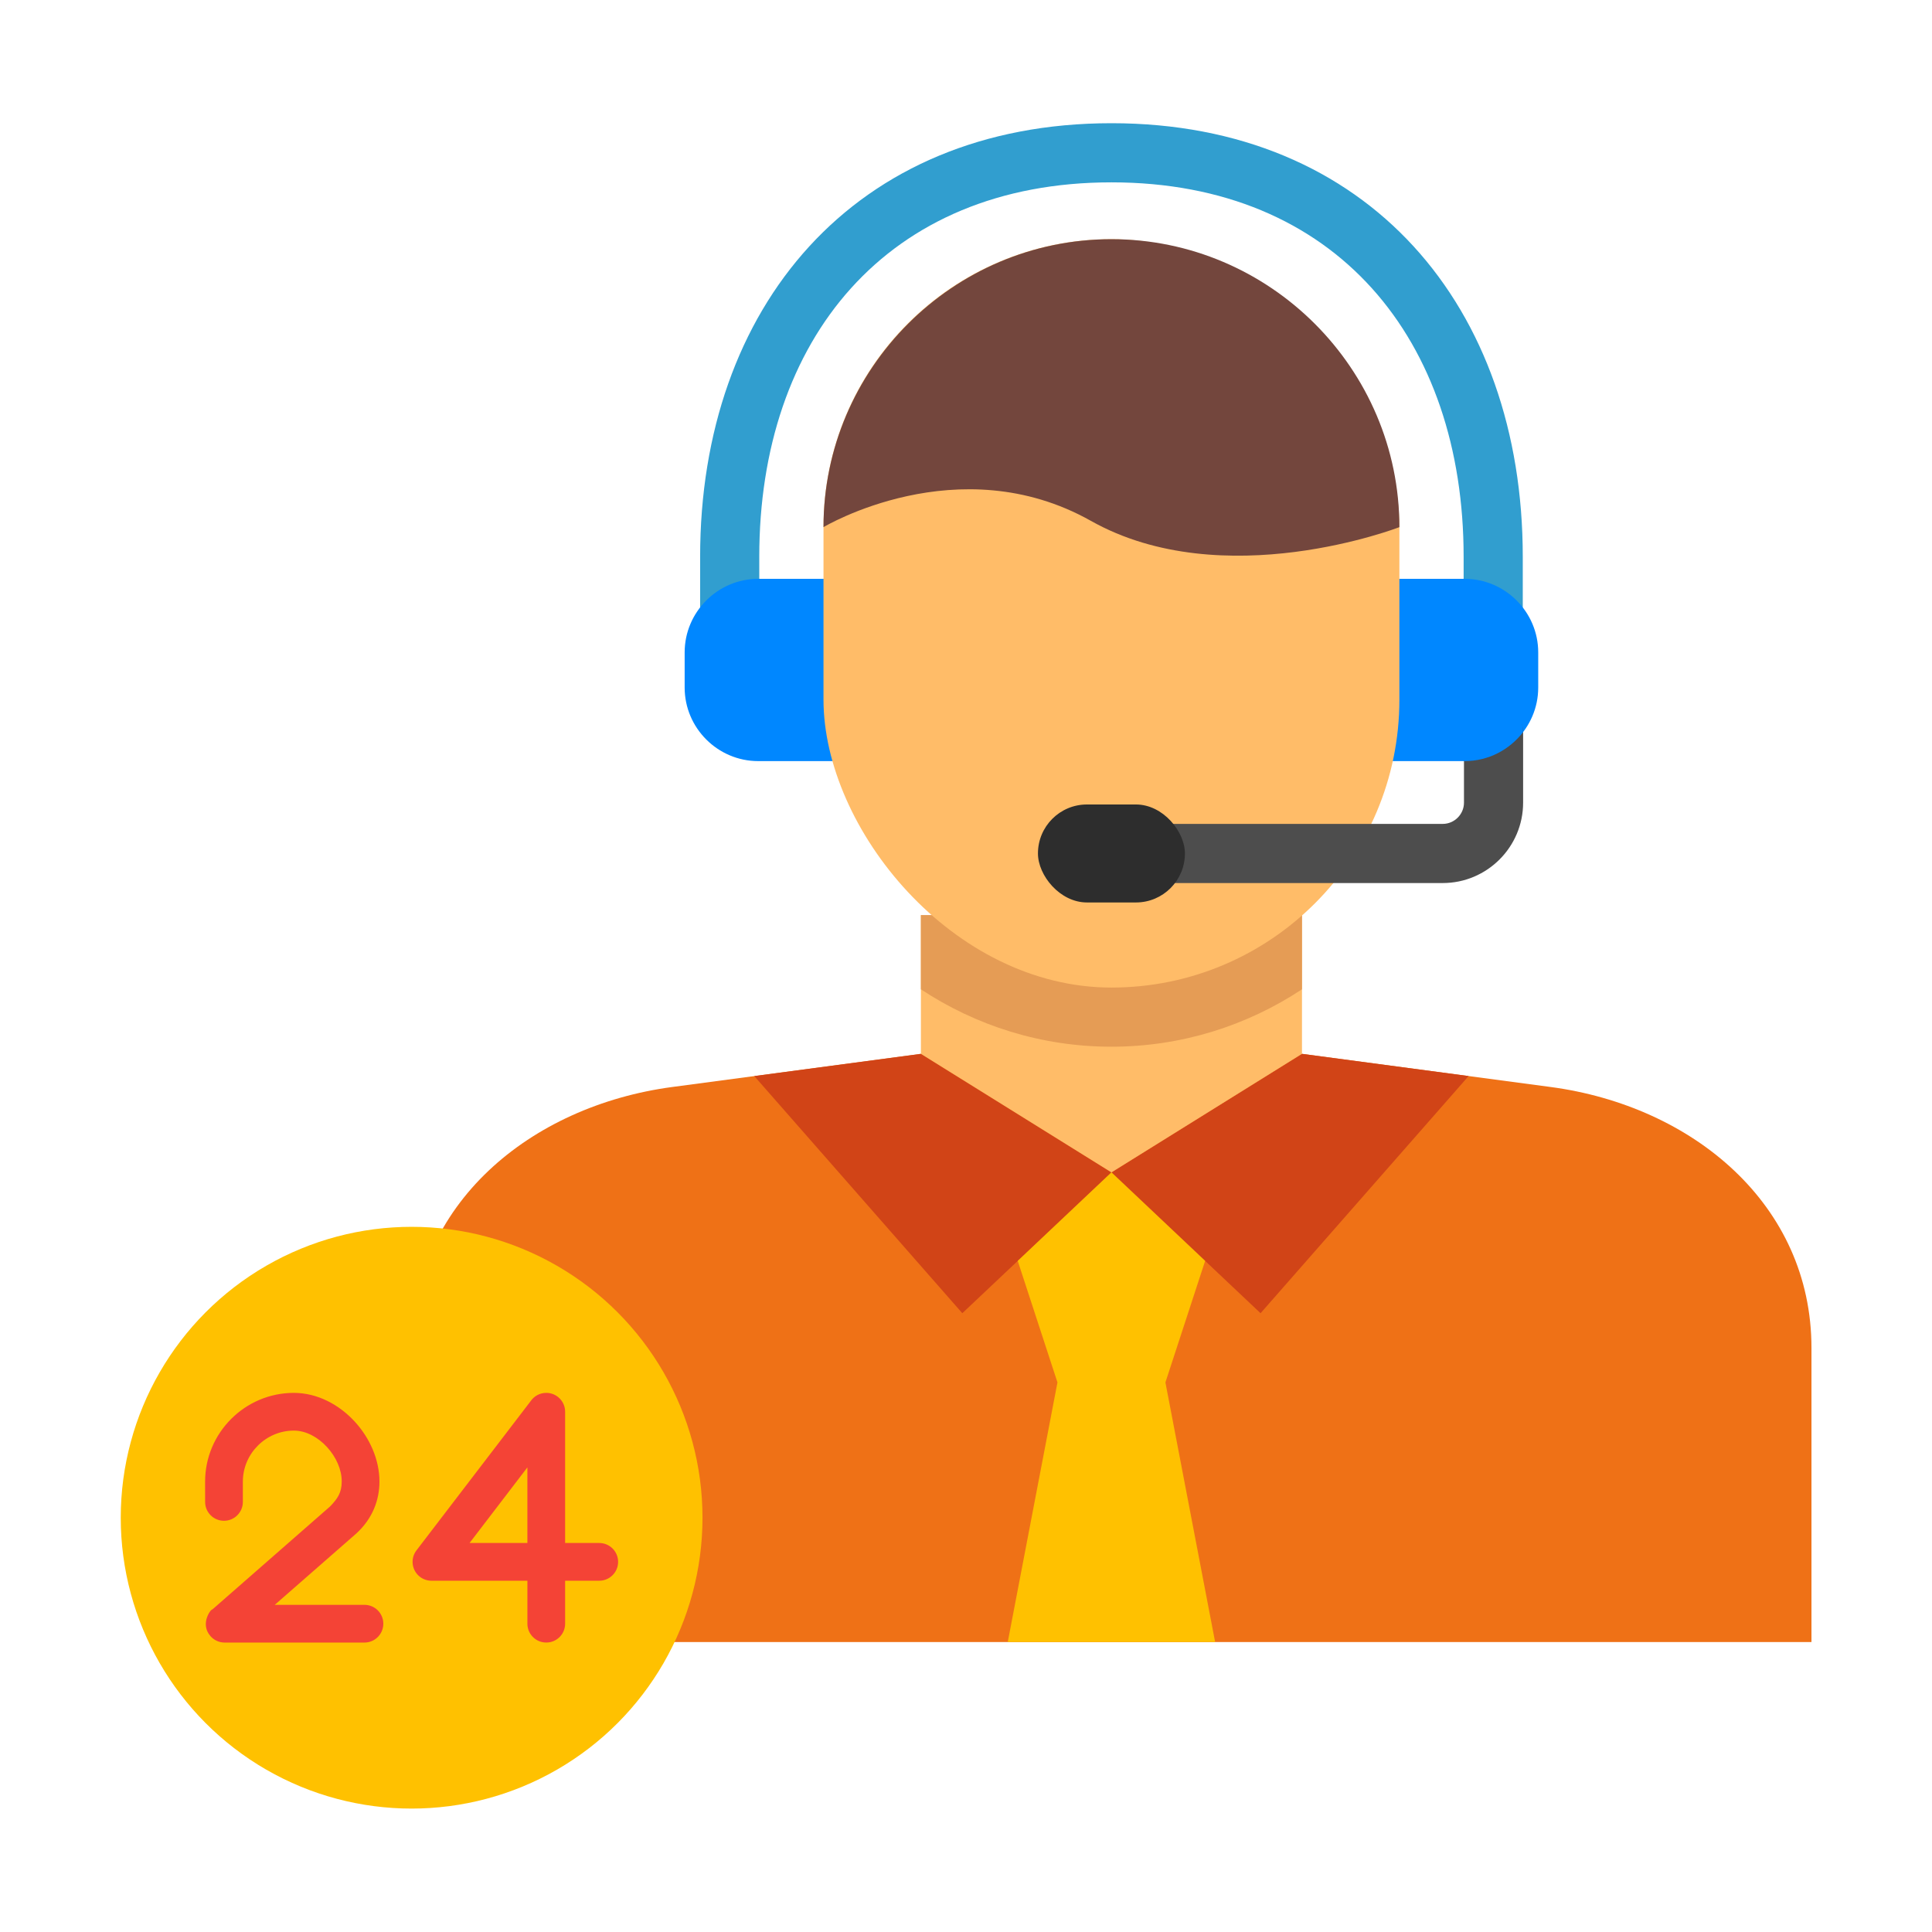
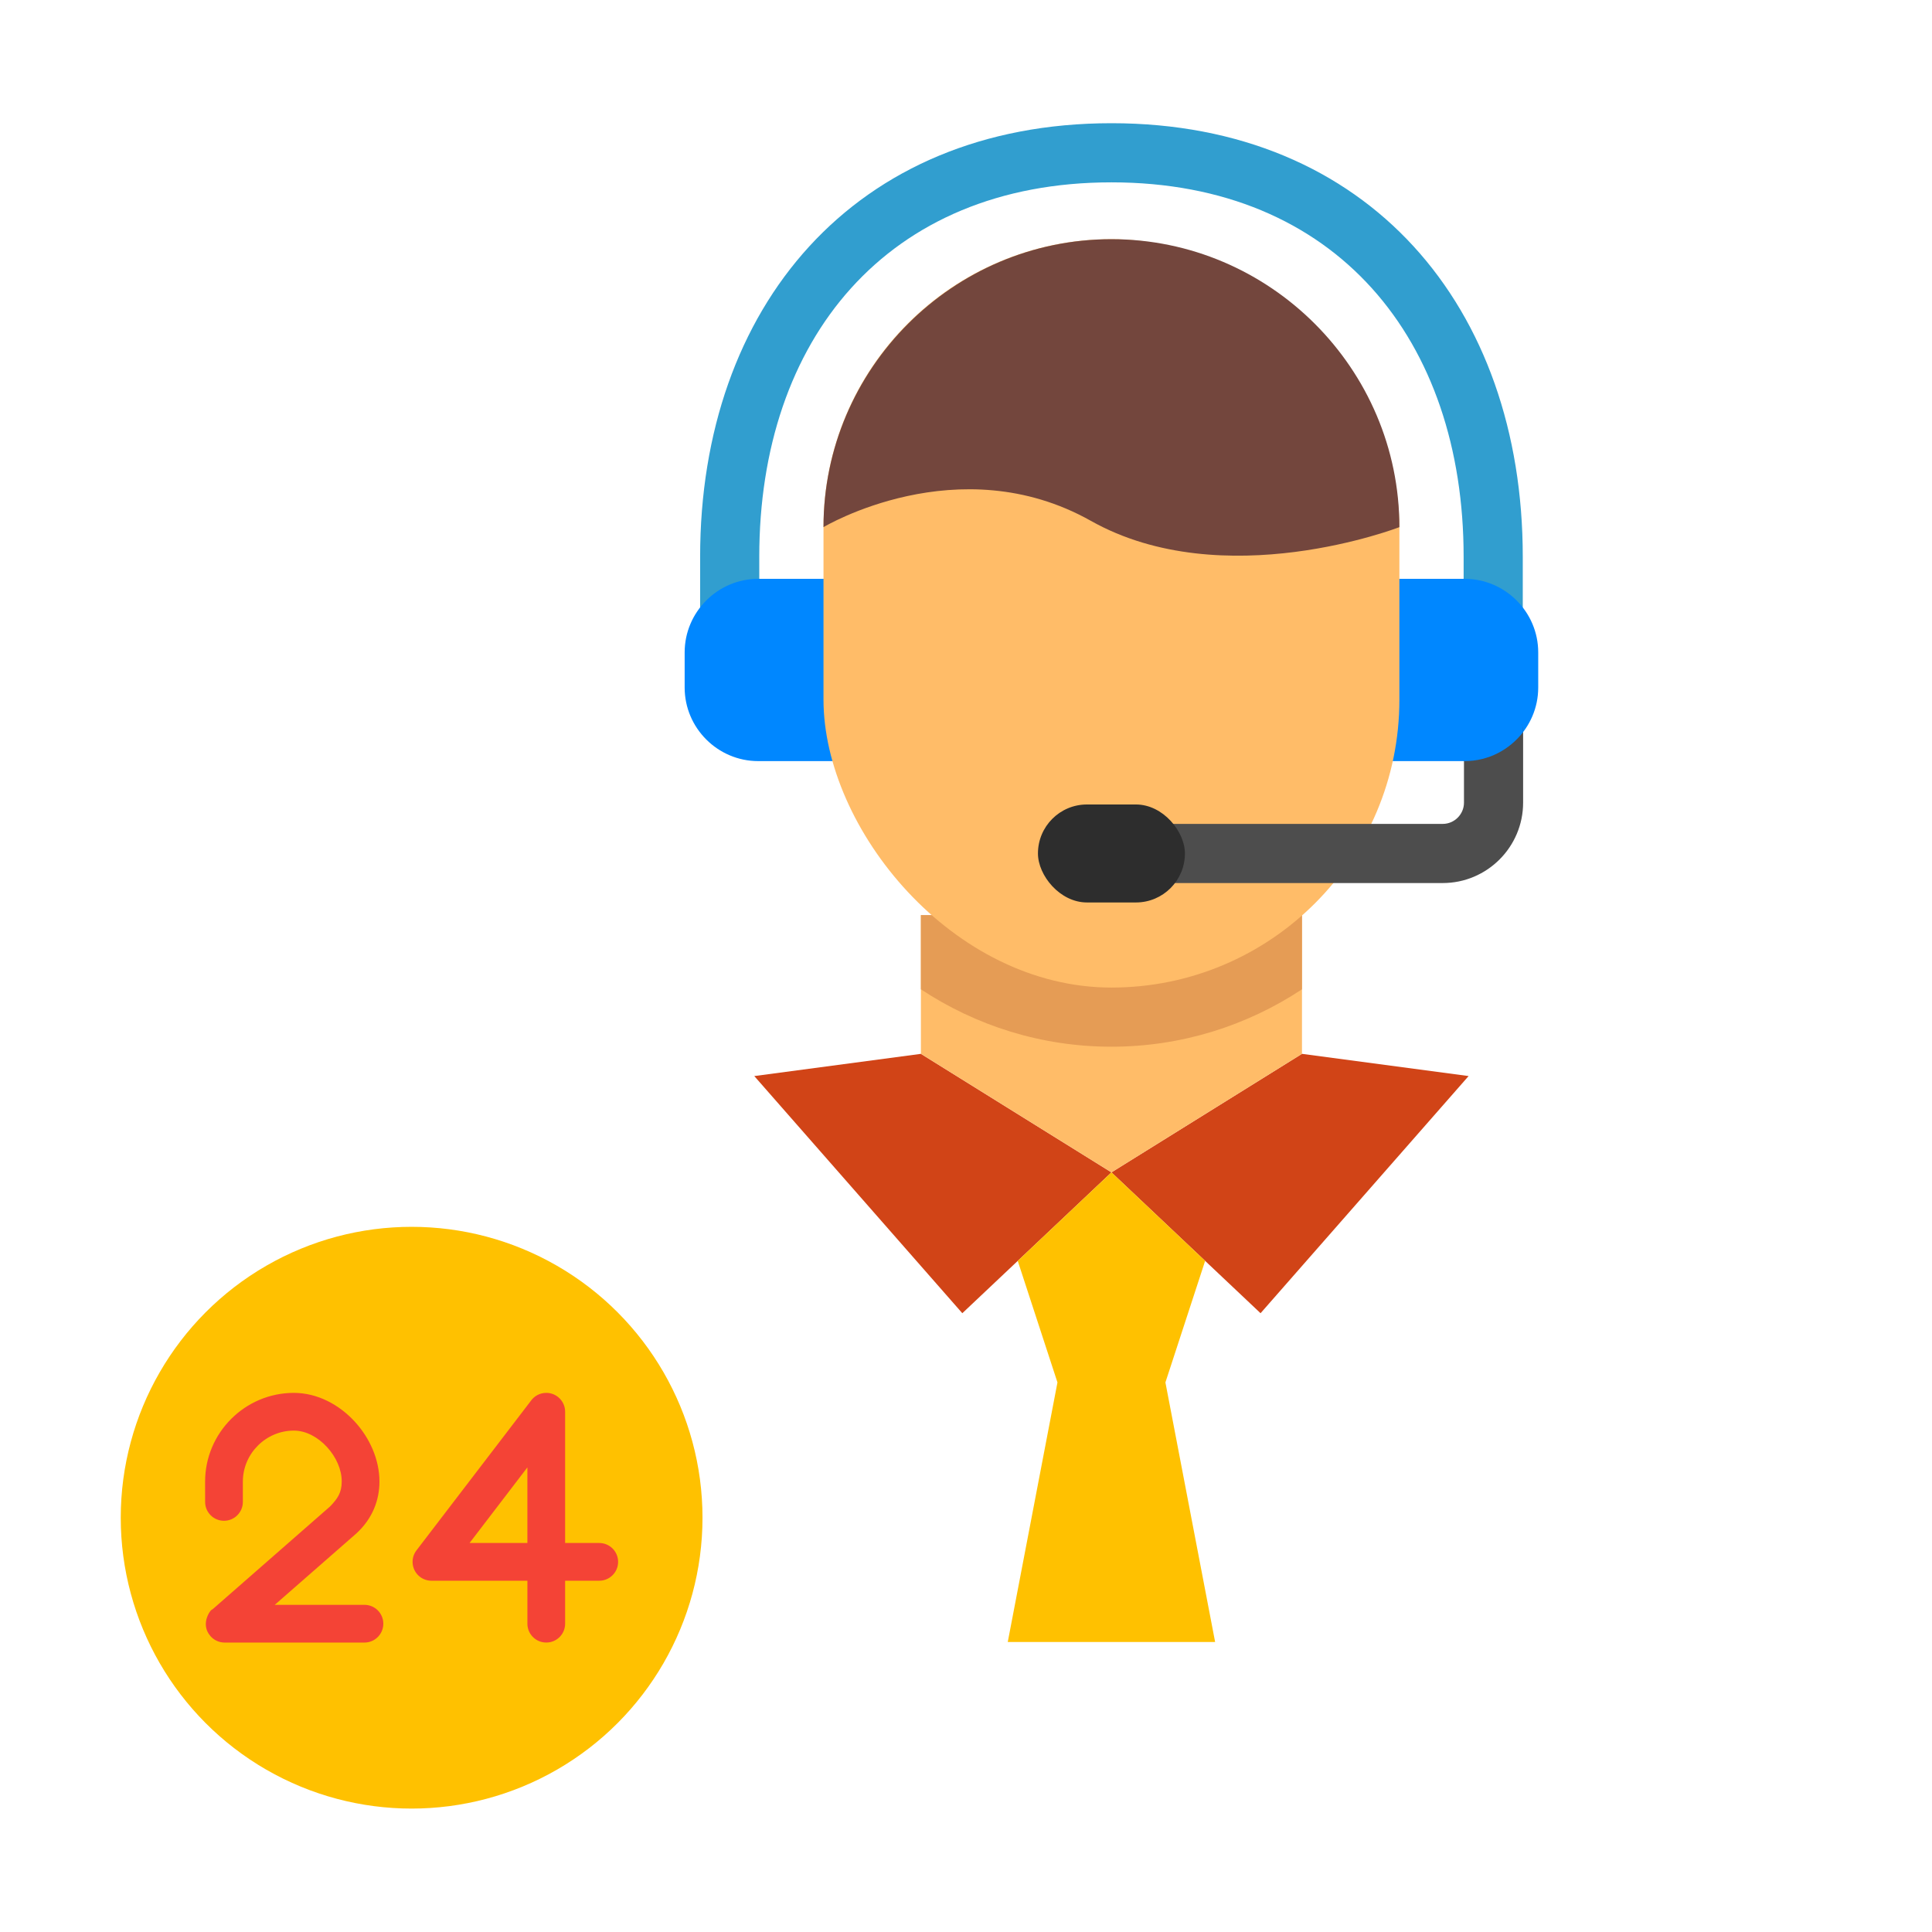
<svg xmlns="http://www.w3.org/2000/svg" clip-rule="evenodd" fill-rule="evenodd" height="512" image-rendering="optimizeQuality" shape-rendering="geometricPrecision" text-rendering="geometricPrecision" viewBox="0 0 173.397 173.397" width="512">
  <g id="Layer_x0020_1">
    <g id="_272001760">
      <g>
        <path id="_275829928" d="m62.836 56.435c0 1.466 1.188 2.654 2.654 2.654s2.654-1.188 2.654-2.654v-6.471c0-19.455 11.423-33.598 31.608-33.598 20.184 0 31.608 14.143 31.608 33.598v6.471c0 1.466 1.188 2.654 2.654 2.654s2.654-1.188 2.654-2.654v-6.471c0-22.413-13.837-38.906-36.916-38.906-23.079 0-36.916 16.493-36.916 38.906z" fill="#319ecf" fill-rule="nonzero" />
        <path id="_272012824" d="m76.498 68.308-.599-16.357h-7.849c-3.631 0-6.602 2.971-6.602 6.602v3.154c0 3.631 2.971 6.602 6.602 6.602z" fill="#0087ff" />
        <path id="_272004280" d="m123.005 68.308.599-16.357h7.849c3.631 0 6.602 2.971 6.602 6.602v3.154c0 3.631-2.971 6.602-6.602 6.602z" fill="#0087ff" />
-         <path id="_272003056" d="m82.651 94.582h34.202l22.305 2.974c12.769 1.702 23.421 10.541 23.421 23.421v26.395h-125.654v-26.395c0-12.881 10.652-21.718 23.421-23.421l22.306-2.974z" fill="#ef7116" />
        <path id="_272003392" d="m99.752 105.221-17.101-10.639-14.955 1.994 18.672 21.285 4.974-4.697z" fill="#d14417" />
        <path id="_272003296" d="m113.135 117.861 18.672-21.285-14.955-1.994-17.1 10.639 8.409 7.943z" fill="#d14417" />
        <path id="_272002816" d="m109.058 147.371-4.462-23.299 3.565-10.908-8.409-7.943-8.41 7.943 3.565 10.908-4.461 23.299h9.306z" fill="#ffc100" />
        <path id="_272003272" d="m99.752 105.221 17.101-10.64v-12.456c-4.565 4.045-10.559 6.508-17.101 6.508-6.542 0-12.536-2.463-17.101-6.508v12.456z" fill="#ffbc68" />
        <path id="_272002168" d="m116.852 88.791v-6.665h-34.202v6.665c4.917 3.252 10.797 5.151 17.101 5.151 6.303 0 12.184-1.899 17.101-5.151z" fill="#e59c55" />
        <rect id="_272002456" fill="#ffbc68" height="67.167" rx="25.843" width="51.686" x="73.909" y="21.467" />
        <path id="_272002120" d="m136.7 65.784c0-1.466-1.188-2.654-2.654-2.654-1.466 0-2.654 1.188-2.654 2.654v6.255c0 .523-.215.999-.561 1.345-.346.346-.822.561-1.345.561h-26.302c-1.466 0-2.654 1.188-2.654 2.654s1.188 2.654 2.654 2.654h26.302c1.988 0 3.792-.81 5.098-2.116 1.306-1.306 2.116-3.11 2.116-5.098z" fill="#4d4d4d" fill-rule="nonzero" />
        <rect id="_272002528" fill="#2d2d2d" height="8.794" rx="4.397" width="13.191" x="93.156" y="72.202" />
        <path id="_272002072" d="m125.595 47.31c0-14.214-11.629-25.843-25.843-25.843-14.214 0-25.843 11.63-25.843 25.843 0 0 12.101-7.255 23.997-.564 11.896 6.692 27.69.564 27.69.564z" fill="#73463d" />
        <path id="_272002552" d="m136.699 65.703c-1.209 1.581-3.113 2.606-5.246 2.606h-.061l-1.99-4.514c0-1.466 3.179-2.654 4.645-2.654 1.438 0 2.609 3.135 2.653 4.563z" fill="#0087ff" />
      </g>
      <circle id="_272002480" cx="36.943" cy="136.214" fill="#ffc100" r="26.106" />
      <g fill="#f44336">
        <path id="_272001304" d="m18.41 134.797c0 .935.758 1.693 1.693 1.693s1.693-.758 1.693-1.693v-1.821c0-1.258.516-2.402 1.347-3.233.831-.831 1.976-1.347 3.233-1.347 1.092 0 2.165.596 2.973 1.476.411.448.748.962.979 1.505.219.513.342 1.053.342 1.583 0 1.017-.378 1.55-1.05 2.247l-10.568 9.25c-.086-.091-1.151 1.256-.163 2.385.335.382.803.578 1.274.578l12.547 0c.935 0 1.693-.758 1.693-1.693s-.758-1.693-1.693-1.693h-8.05c.61-.534 7.32-6.404 7.32-6.404 1.458-1.34 2.076-2.992 2.076-4.669 0-.986-.223-1.976-.62-2.906-.384-.9-.934-1.744-1.601-2.47-1.41-1.534-3.371-2.574-5.46-2.574-2.193 0-4.185.896-5.628 2.339-1.443 1.443-2.339 3.435-2.339 5.628z" fill-rule="nonzero" />
        <path id="_272001424" d="m47.614 125.768-10.237 13.38c-.568.743-.426 1.806.317 2.374.307.235.669.348 1.029.348l8.611 0v3.855c0 .798.552 1.467 1.294 1.646.128.031.262.047.399.047s.271-.016.399-.047c.743-.179 1.294-.848 1.294-1.646v-3.855h3.062c.935 0 1.693-.758 1.693-1.693s-.758-1.693-1.693-1.693h-3.062v-11.781c0-.935-.758-1.693-1.693-1.693-.59 0-1.109.302-1.413.759zm-.281 12.715h-5.189l5.189-6.785z" />
      </g>
    </g>
  </g>
</svg>